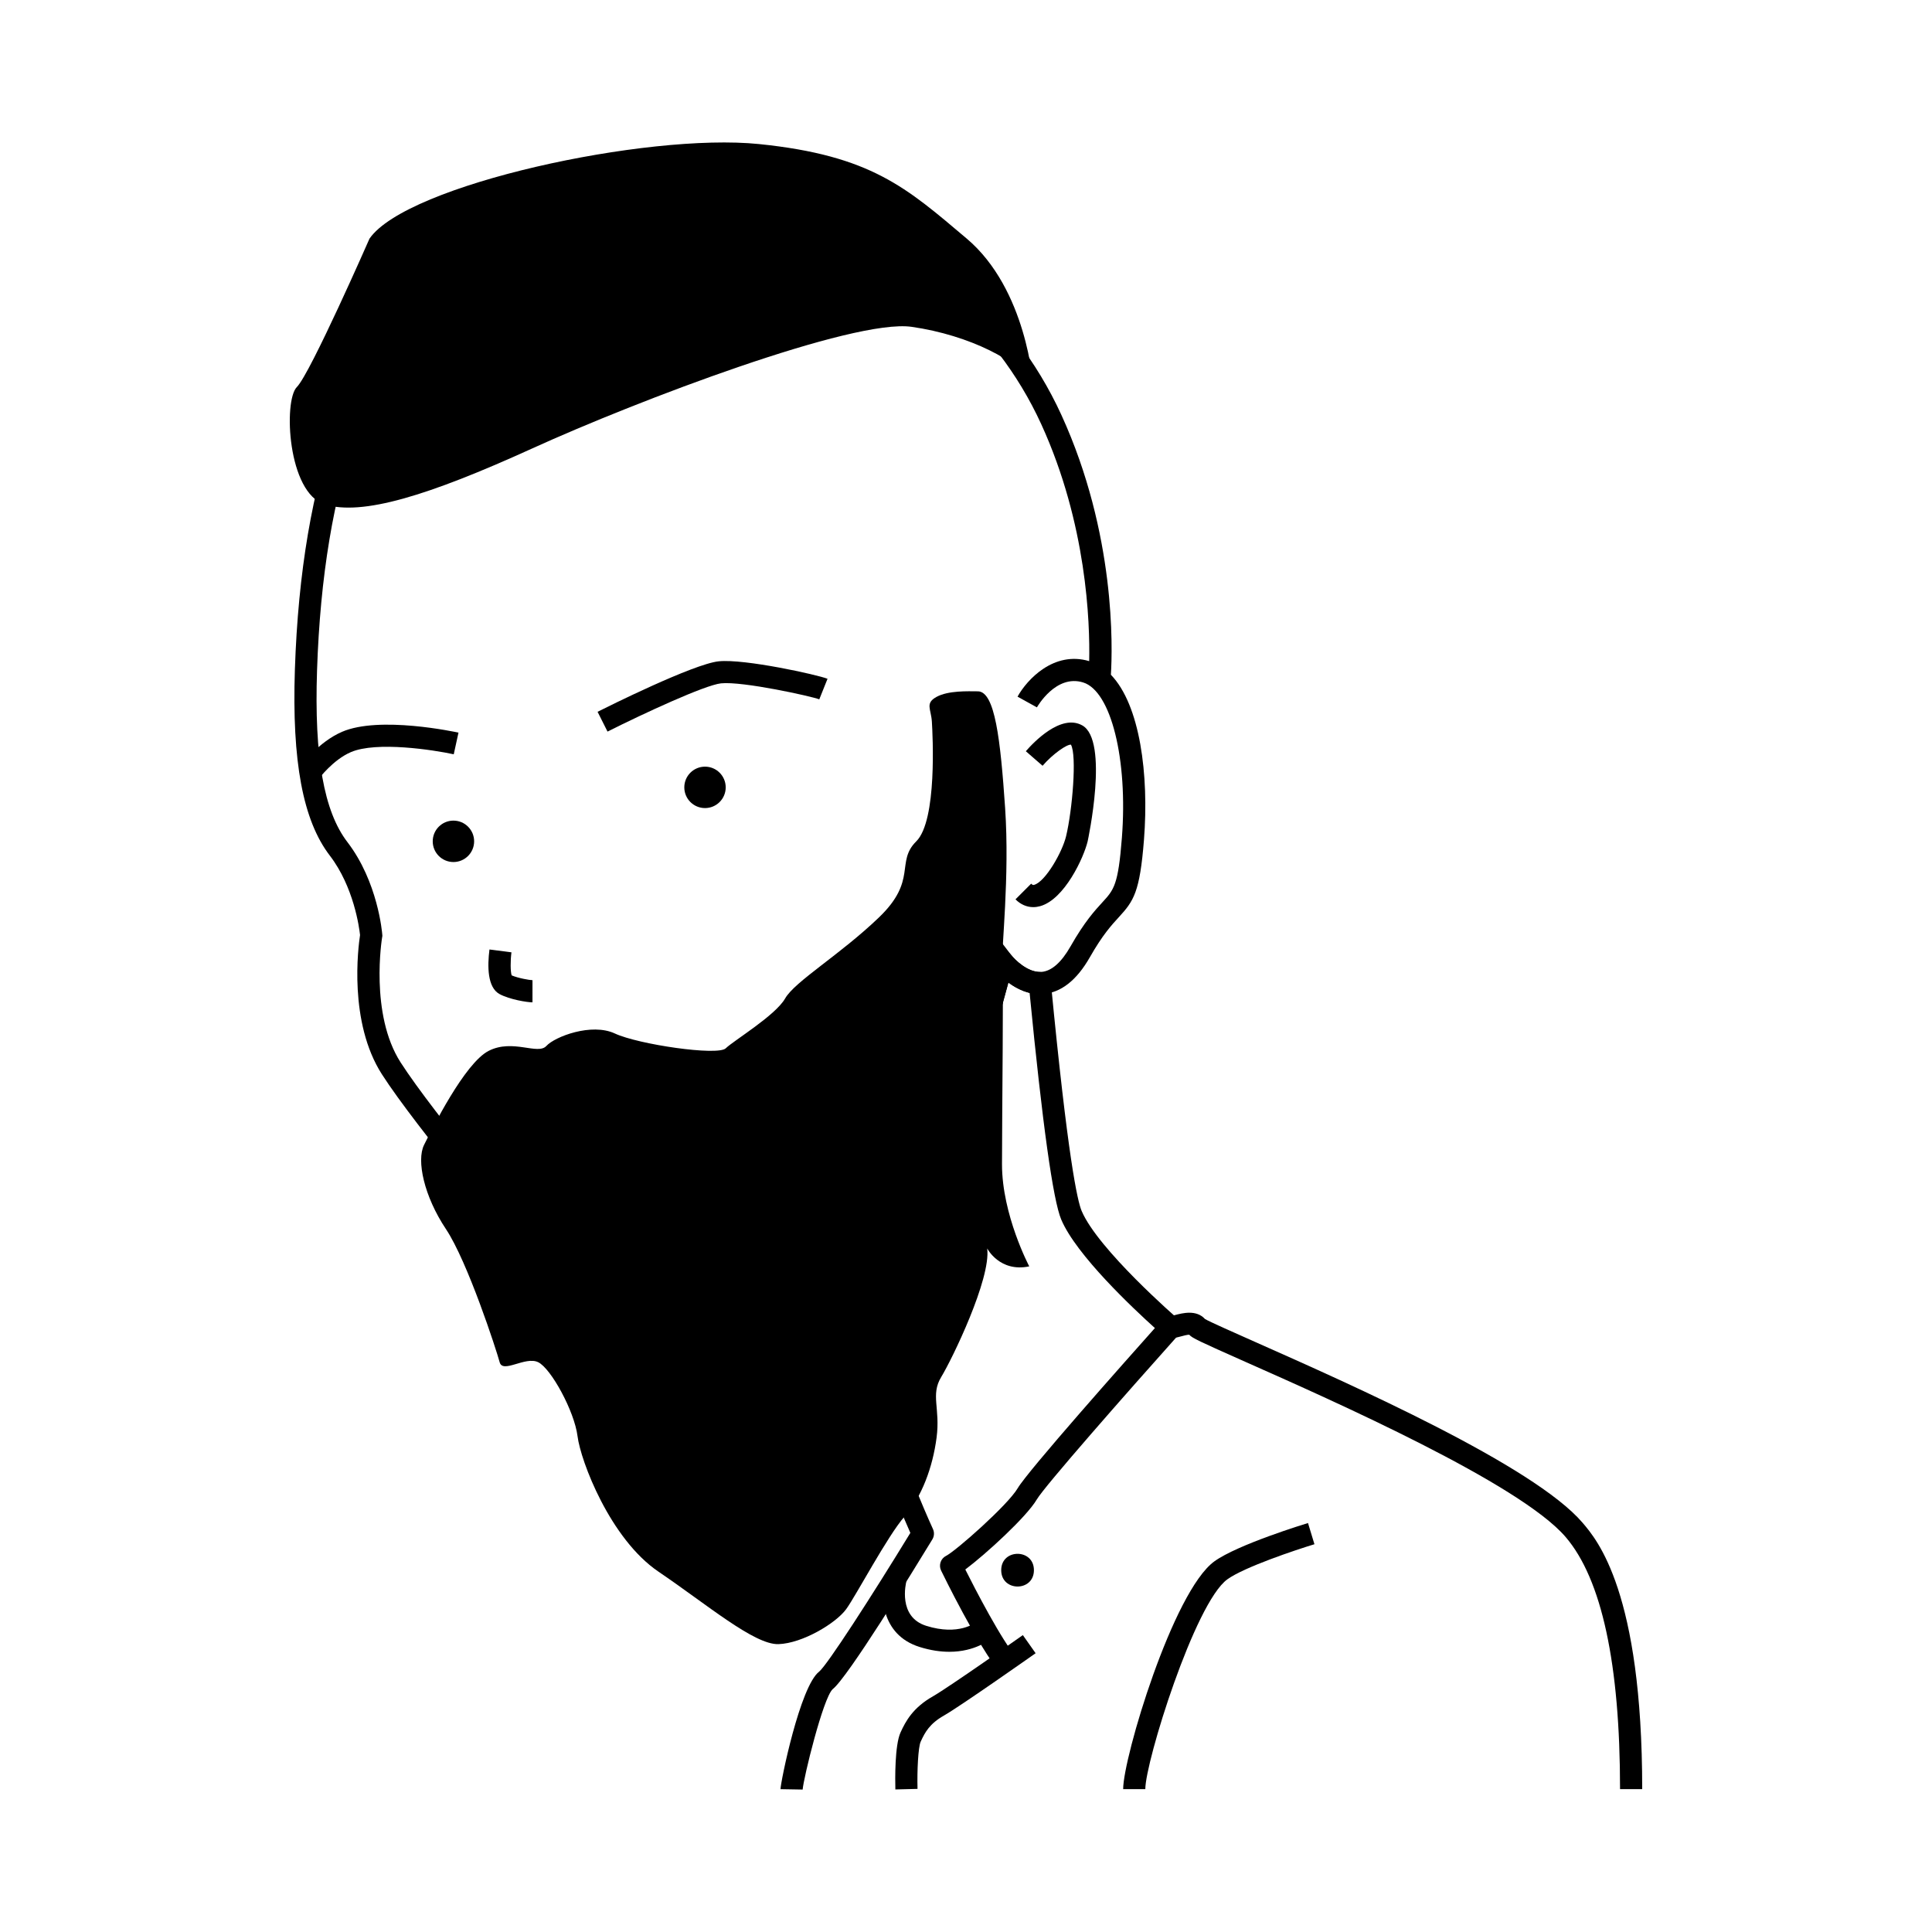
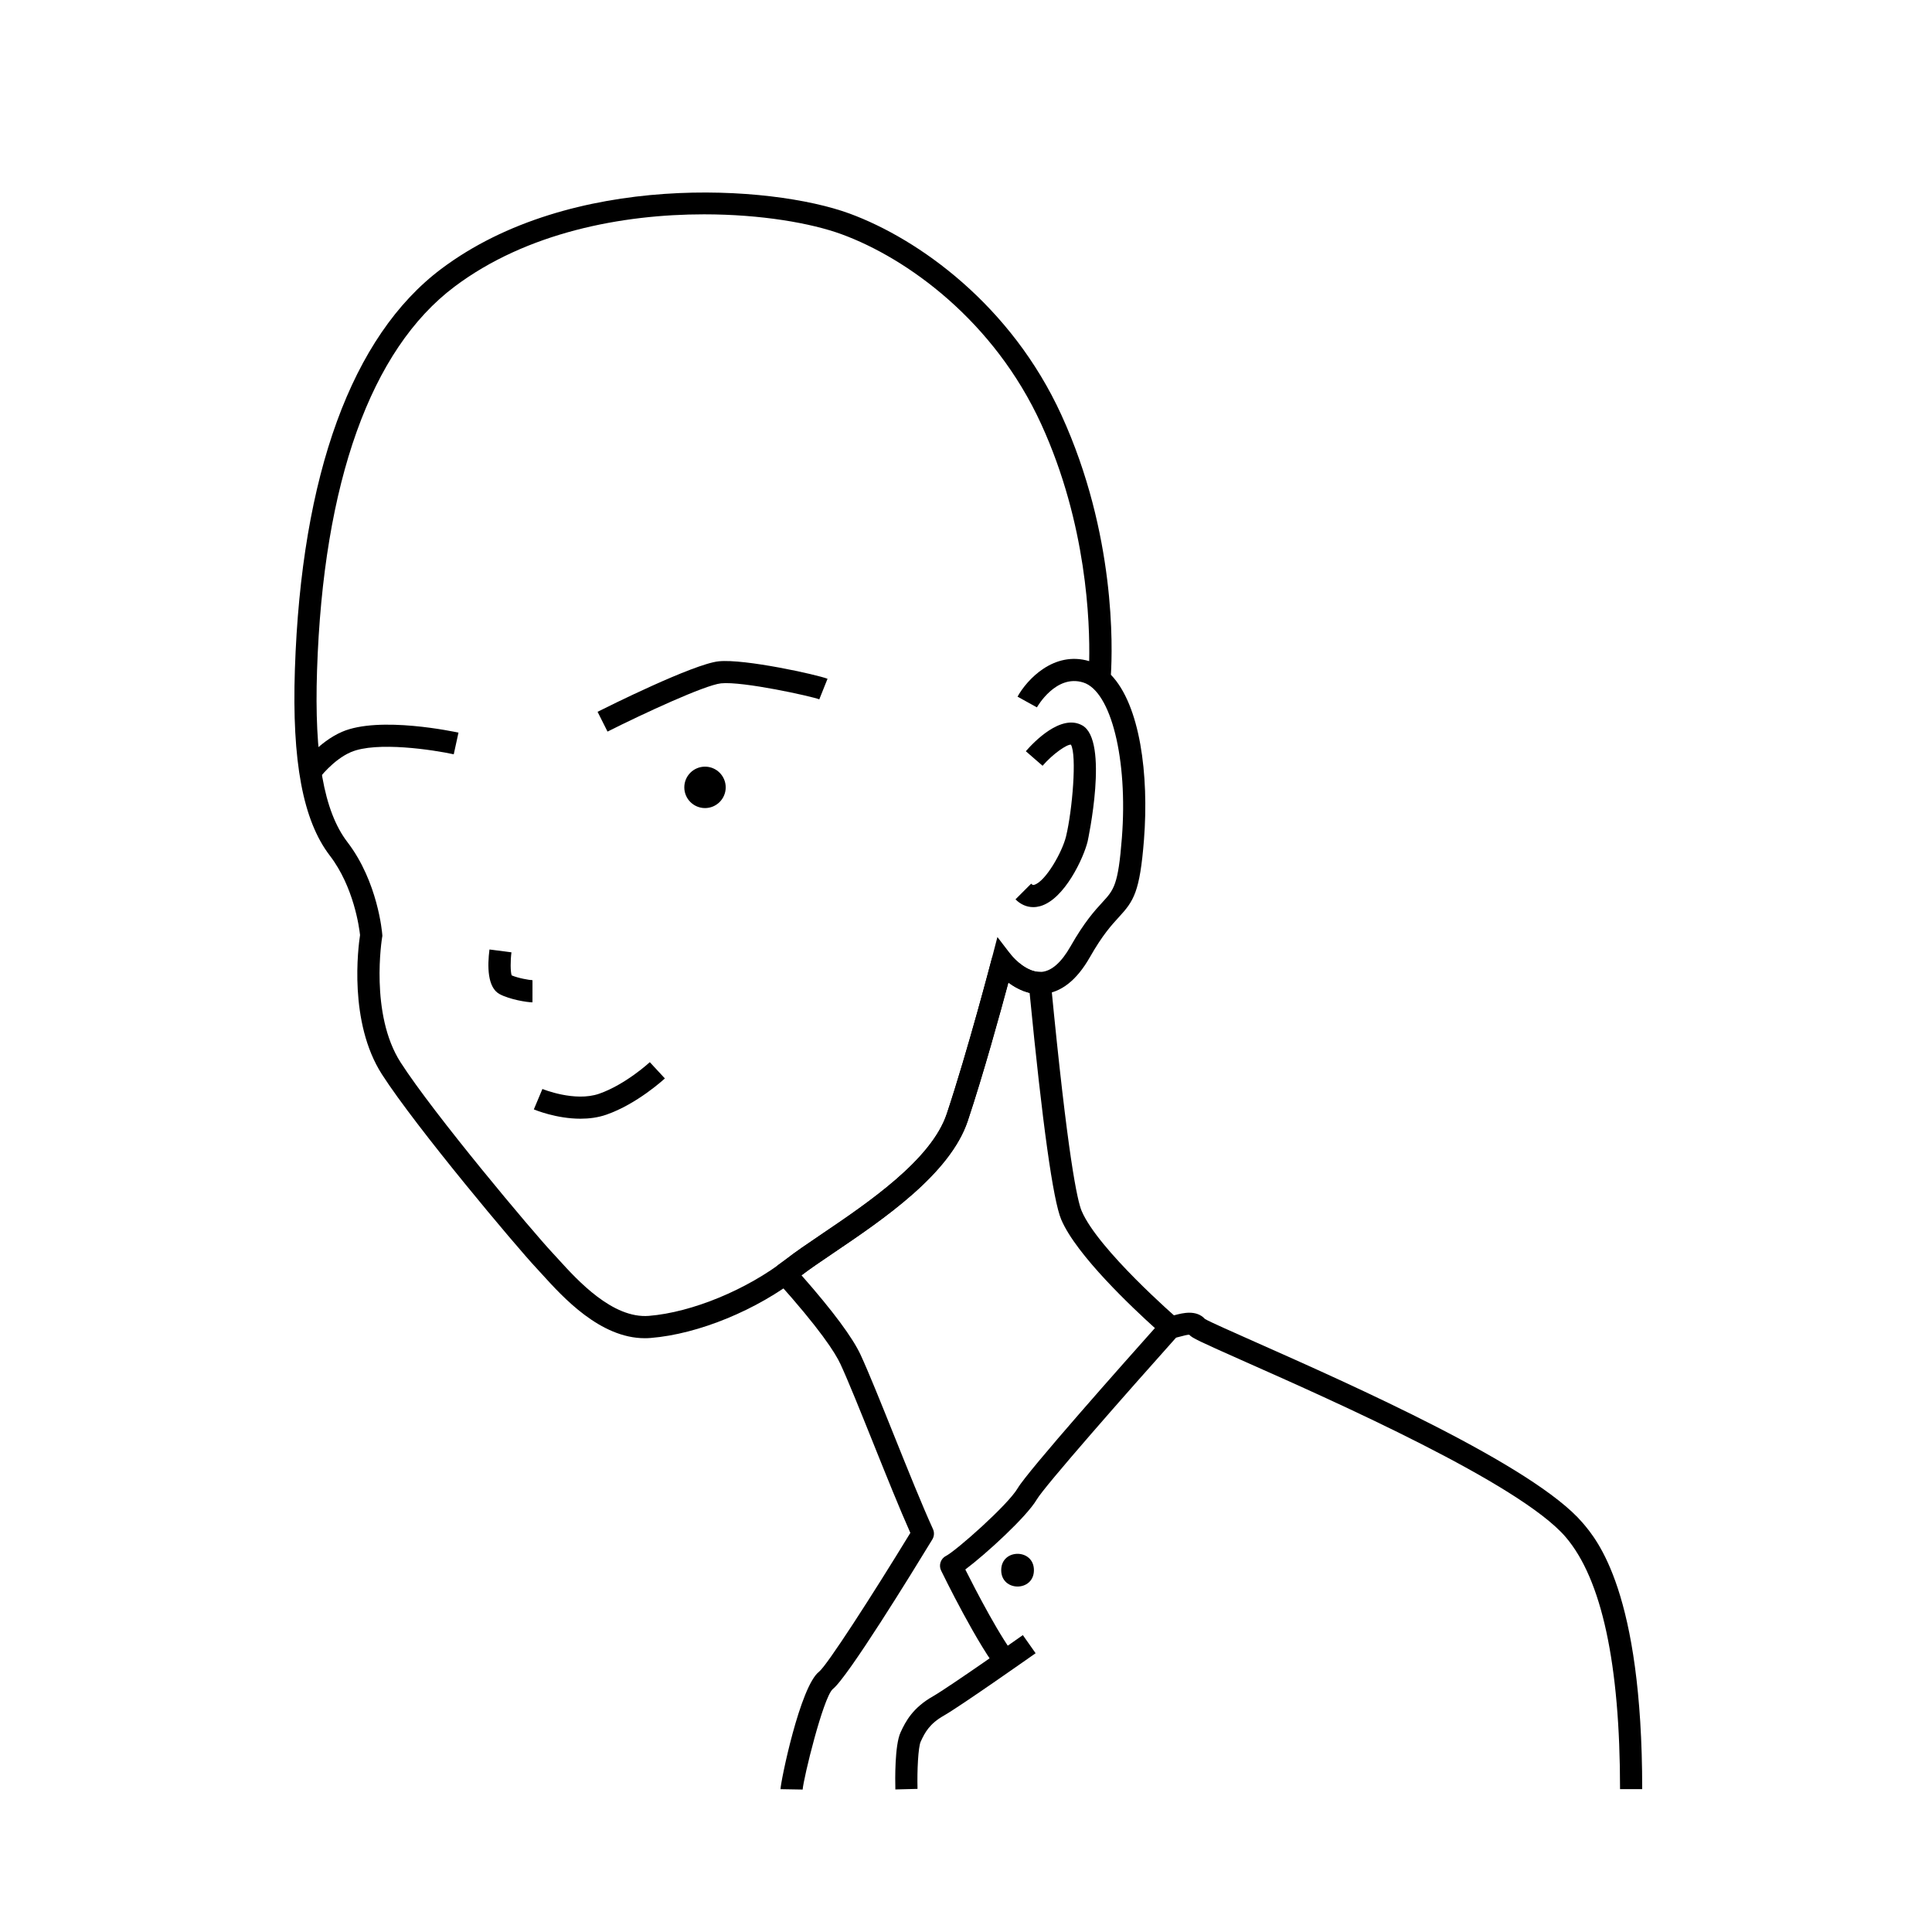
<svg xmlns="http://www.w3.org/2000/svg" fill="#000000" width="800px" height="800px" version="1.1" viewBox="144 144 512 512">
  <g>
    <path d="m314.89 498.64c-11.848 0-21.742-10.898-27.164-16.867-0.582-0.641-1.117-1.23-1.598-1.742-5.269-5.617-31.883-37.27-40.898-51.301-8.895-13.84-6.297-33.746-5.812-36.93-0.215-1.984-1.652-12.766-8.02-21.07-7.117-9.281-10.055-24.945-9.25-49.289 1.707-51.656 15.105-88.363 38.746-106.15 34.34-25.84 87.41-22.328 108.2-14.711 18.457 6.769 42.914 24.352 56.199 53.414 14.422 31.547 13.543 61.816 13.105 68.82 7.742 8.023 10.113 26.504 8.77 43.703-1.094 13.961-2.731 16.258-6.664 20.543-1.922 2.094-4.316 4.703-7.676 10.609-3.492 6.141-7.688 9.422-12.469 9.754-3.656 0.281-6.824-1.332-9.129-3.031-2.141 7.965-6.641 24.309-10.758 36.652-4.691 14.082-22.445 26.098-35.41 34.867-3.656 2.473-6.812 4.609-9.133 6.422-11.312 8.84-26.809 15.215-39.48 16.242-0.523 0.043-1.043 0.066-1.555 0.066zm15.688-297.84c-21.637 0-46.984 4.762-66.148 19.184-22.172 16.68-34.762 51.832-36.41 101.65-0.758 22.914 1.797 37.379 8.043 45.523 8.086 10.547 9.199 23.945 9.242 24.508l0.027 0.359-0.062 0.359c-0.035 0.203-3.344 20.348 4.898 33.168 8.852 13.773 35.051 44.926 40.246 50.465 0.5 0.531 1.055 1.141 1.66 1.809 4.977 5.481 14.27 15.668 23.895 14.895 11.426-0.926 26.031-6.961 36.344-15.016 2.477-1.934 5.711-4.125 9.453-6.656 12.266-8.301 29.07-19.672 33.133-31.863 5.555-16.672 11.852-40.805 11.914-41.047l1.512-5.812 3.656 4.766c1.031 1.324 4.512 4.746 7.988 4.473 2.688-0.195 5.297-2.481 7.75-6.797 3.688-6.484 6.441-9.488 8.453-11.68 3.027-3.297 4.164-4.531 5.137-17.027 1.625-20.812-2.875-38.91-10.25-41.199-7.258-2.269-12.211 6.508-12.266 6.598l-5.137-2.84c2.481-4.492 9.613-12.207 18.988-9.414 0.223-10.23-0.617-36.34-12.695-62.773-12.535-27.418-35.535-43.984-52.883-50.344-8.105-2.973-21.395-5.289-36.488-5.289z" />
    <path d="m417.83 384.4c-1.727 0-3.356-0.703-4.715-2.062l4.152-4.152c0.414 0.414 0.578 0.367 0.812 0.301 2.961-0.836 7.43-8.645 8.445-12.879 1.664-6.922 2.887-21.441 1.289-24.262-1.051-0.125-4.719 2.367-7.523 5.59l-4.434-3.852c2.078-2.398 9.312-9.992 14.949-6.848 7.191 3.992 1.492 30.477 1.43 30.742-1.031 4.297-6.113 15.34-12.562 17.16-0.621 0.172-1.238 0.262-1.844 0.262z" />
    <path d="m228.57 350.29-4.719-3.492c0.188-0.25 4.621-6.188 10.781-8.855 9.918-4.301 30.02 0.027 30.871 0.215l-1.254 5.738c-5.285-1.152-20.492-3.508-27.285-0.566-4.688 2.027-8.359 6.91-8.395 6.961z" />
    <path d="m305 337.88-2.637-5.246c2.582-1.297 25.387-12.676 32.105-13.379 6.856-0.707 26.207 3.578 28.836 4.629l-2.184 5.449c-2-0.793-20.312-4.836-26.043-4.238-4.262 0.445-20.711 8.078-30.078 12.785z" />
    <path d="m285.11 409.63c-1.395 0-6.039-0.742-8.707-2.18-3.258-1.754-3.258-7.402-2.688-11.828l5.824 0.754c-0.301 2.348-0.27 5.074 0.047 6.102 1.707 0.742 4.769 1.27 5.527 1.281z" />
    <path d="m297.84 440.47c-6.406 0-12.051-2.336-12.367-2.469l2.273-5.414c0.082 0.031 8.559 3.508 15.027 1.266 6.988-2.43 13.371-8.301 13.434-8.363l3.992 4.305c-0.297 0.273-7.363 6.769-15.496 9.602-2.25 0.785-4.606 1.074-6.863 1.074z" />
    <path d="m579.2 618.14h-5.871c0-33.172-4.852-55.652-14.422-66.82-12.125-14.141-61.195-35.914-84.777-46.375-12.605-5.598-14.191-6.359-14.949-7.211-0.449-0.07-1.691 0.289-2.277 0.441-0.977 0.258-1.883 0.504-2.797 0.461l0.125-5.867c0.316-0.027 0.727-0.156 1.188-0.273 1.992-0.516 5.617-1.465 7.914 1.055 1.352 0.781 7.102 3.336 13.176 6.027 25.812 11.453 73.867 32.773 86.852 47.926 3.918 4.57 15.84 18.477 15.84 70.637z" />
-     <path d="m447.52 618.14h-5.871c0-8.359 13.199-52.391 24.156-60.352 6.152-4.465 24.066-9.938 24.828-10.168l1.707 5.617c-4.914 1.492-18.641 6.074-23.086 9.305-8.633 6.269-21.734 48.344-21.734 55.598z" />
    <path d="m336.32 352.66c0 3.031-2.457 5.488-5.484 5.488-3.031 0-5.488-2.457-5.488-5.488s2.457-5.488 5.488-5.488c3.027 0 5.484 2.457 5.484 5.488" />
-     <path d="m269.65 366.96c0 3.031-2.457 5.488-5.488 5.488-3.027 0-5.484-2.457-5.484-5.488s2.457-5.488 5.484-5.488c3.031 0 5.488 2.457 5.488 5.488" />
-     <path d="m241.93 207.22s-15.688 35.777-19.266 39.355c-3.578 3.578-2.477 28.109 7.43 31.117 9.91 3.008 27.195-2.219 55.02-14.879 27.82-12.66 85.066-34.402 100.48-32.199s28.867 9.246 32.191 15.352c0 0-1.645-25.262-17.605-38.746-15.961-13.484-25.32-22.016-55.043-25.043-29.723-3.031-93.297 10.73-103.2 25.043z" />
-     <path d="m403.14 327.21c-2.617-0.02-7.848-0.23-10.945 1.469-3.098 1.699-1.445 3.195-1.238 6.574s1.445 26.176-4.129 31.703c-5.574 5.527 0.414 10.273-9.906 20.18s-22.262 16.926-24.855 21.465c-2.598 4.539-13.609 11.145-15.738 13.211-2.129 2.062-23.184-1.031-29.375-3.922s-15.895 0.824-18.164 3.301c-2.269 2.477-8.875-1.961-15.273 1.289s-15.066 20.797-17.133 24.926c-2.062 4.129 0 13.621 5.781 22.293 5.781 8.668 13.422 32.199 14.246 35.297 0.824 3.098 6.793-1.652 10.207 0 3.414 1.652 9.605 13.004 10.434 19.609 0.824 6.606 8.668 27.246 21.465 35.914s25.387 19.402 31.785 19.195c6.398-0.207 15.273-5.574 17.957-9.289 2.684-3.715 10.941-19.402 15.48-24.562 4.539-5.16 7.43-13.004 8.461-20.848s-1.652-11.352 1.238-16.102c2.891-4.746 13.211-26.008 12.18-34.059 0 0 3.301 6.398 11.145 4.746 0 0-7.223-13.621-7.223-27.039s0.445-50.406 0.121-53.688c-0.324-3.281 1.945-22.465 0.707-40.738-1.246-18.266-2.695-30.895-7.227-30.926z" />
    <path d="m356.71 618.25-5.867-0.102c0-1.805 5.172-27.273 10.242-31.152 2.18-1.805 13.844-19.863 24.168-36.766-2.816-6.309-6.367-15.148-9.809-23.719-3.391-8.449-6.598-16.426-8.699-20.98-1.41-3.059-5.481-9.367-16.867-22.062-0.555-0.621-0.824-1.445-0.734-2.273 0.09-0.824 0.523-1.578 1.199-2.062l0.746-0.531c0.414-0.293 0.828-0.582 1.215-0.887 2.484-1.938 5.715-4.129 9.461-6.66 12.266-8.301 29.07-19.672 33.133-31.863 5.555-16.672 11.852-40.805 11.914-41.047 0.285-1.086 1.156-1.914 2.258-2.137 1.094-0.23 2.227 0.199 2.91 1.09 0.965 1.238 4.219 4.473 7.582 4.484 1.512 0.004 2.769 1.152 2.914 2.652 4.5 46.652 7.051 58.043 8.172 60.68 4.336 10.219 25.277 28.395 25.484 28.574 0.598 0.516 0.961 1.246 1.012 2.031 0.047 0.785-0.219 1.559-0.742 2.148-14.016 15.664-35.605 40.23-37.637 43.703-2.699 4.609-13.5 14.48-18.949 18.562 2.684 5.344 9.539 18.637 13.891 23.816l-4.496 3.777c-5.945-7.078-15.406-26.477-15.805-27.301-0.703-1.449-0.113-3.188 1.324-3.91 2.559-1.277 16.355-13.453 18.965-17.91 2.672-4.566 28.453-33.582 36.367-42.453-5.762-5.191-20.824-19.328-24.82-28.746-2.172-5.121-4.992-25.336-8.383-60.082-2.184-0.523-4.098-1.602-5.629-2.727-2.144 7.965-6.644 24.309-10.762 36.652-4.691 14.082-22.445 26.098-35.41 34.867-3.41 2.309-6.387 4.32-8.656 6.051 8.289 9.418 13.559 16.512 15.68 21.102 2.164 4.688 5.394 12.73 8.816 21.25 3.684 9.172 7.492 18.656 10.344 24.891 0.406 0.887 0.344 1.914-0.16 2.75-5.211 8.559-22.52 36.711-26.422 39.695-2.555 2.398-7.711 23.539-7.949 26.594z" />
    <path d="m381.28 618.22c-0.07-2.684-0.172-11.707 1.363-15.086 1.395-3.066 3.324-6.59 8.598-9.594 4.176-2.379 23.633-16.082 23.824-16.219l3.383 4.801c-0.812 0.57-19.883 14.004-24.301 16.523-3.762 2.137-5.016 4.402-6.16 6.922-0.656 1.441-0.965 7.633-0.836 12.504z" />
-     <path d="m395.57 581.74c-2.289 0-4.922-0.352-7.879-1.281-10.438-3.281-10.512-14.023-9.09-19.246l5.664 1.543-2.832-0.77 2.836 0.758c-0.262 0.992-2.34 9.746 5.184 12.113 8.625 2.719 13.031-0.824 13.215-0.98l3.852 4.434c-0.215 0.176-4 3.43-10.949 3.43z" />
    <path d="m418 560.11c0 5.781-8.668 5.781-8.668 0 0-5.777 8.668-5.777 8.668 0" />
  </g>
</svg>